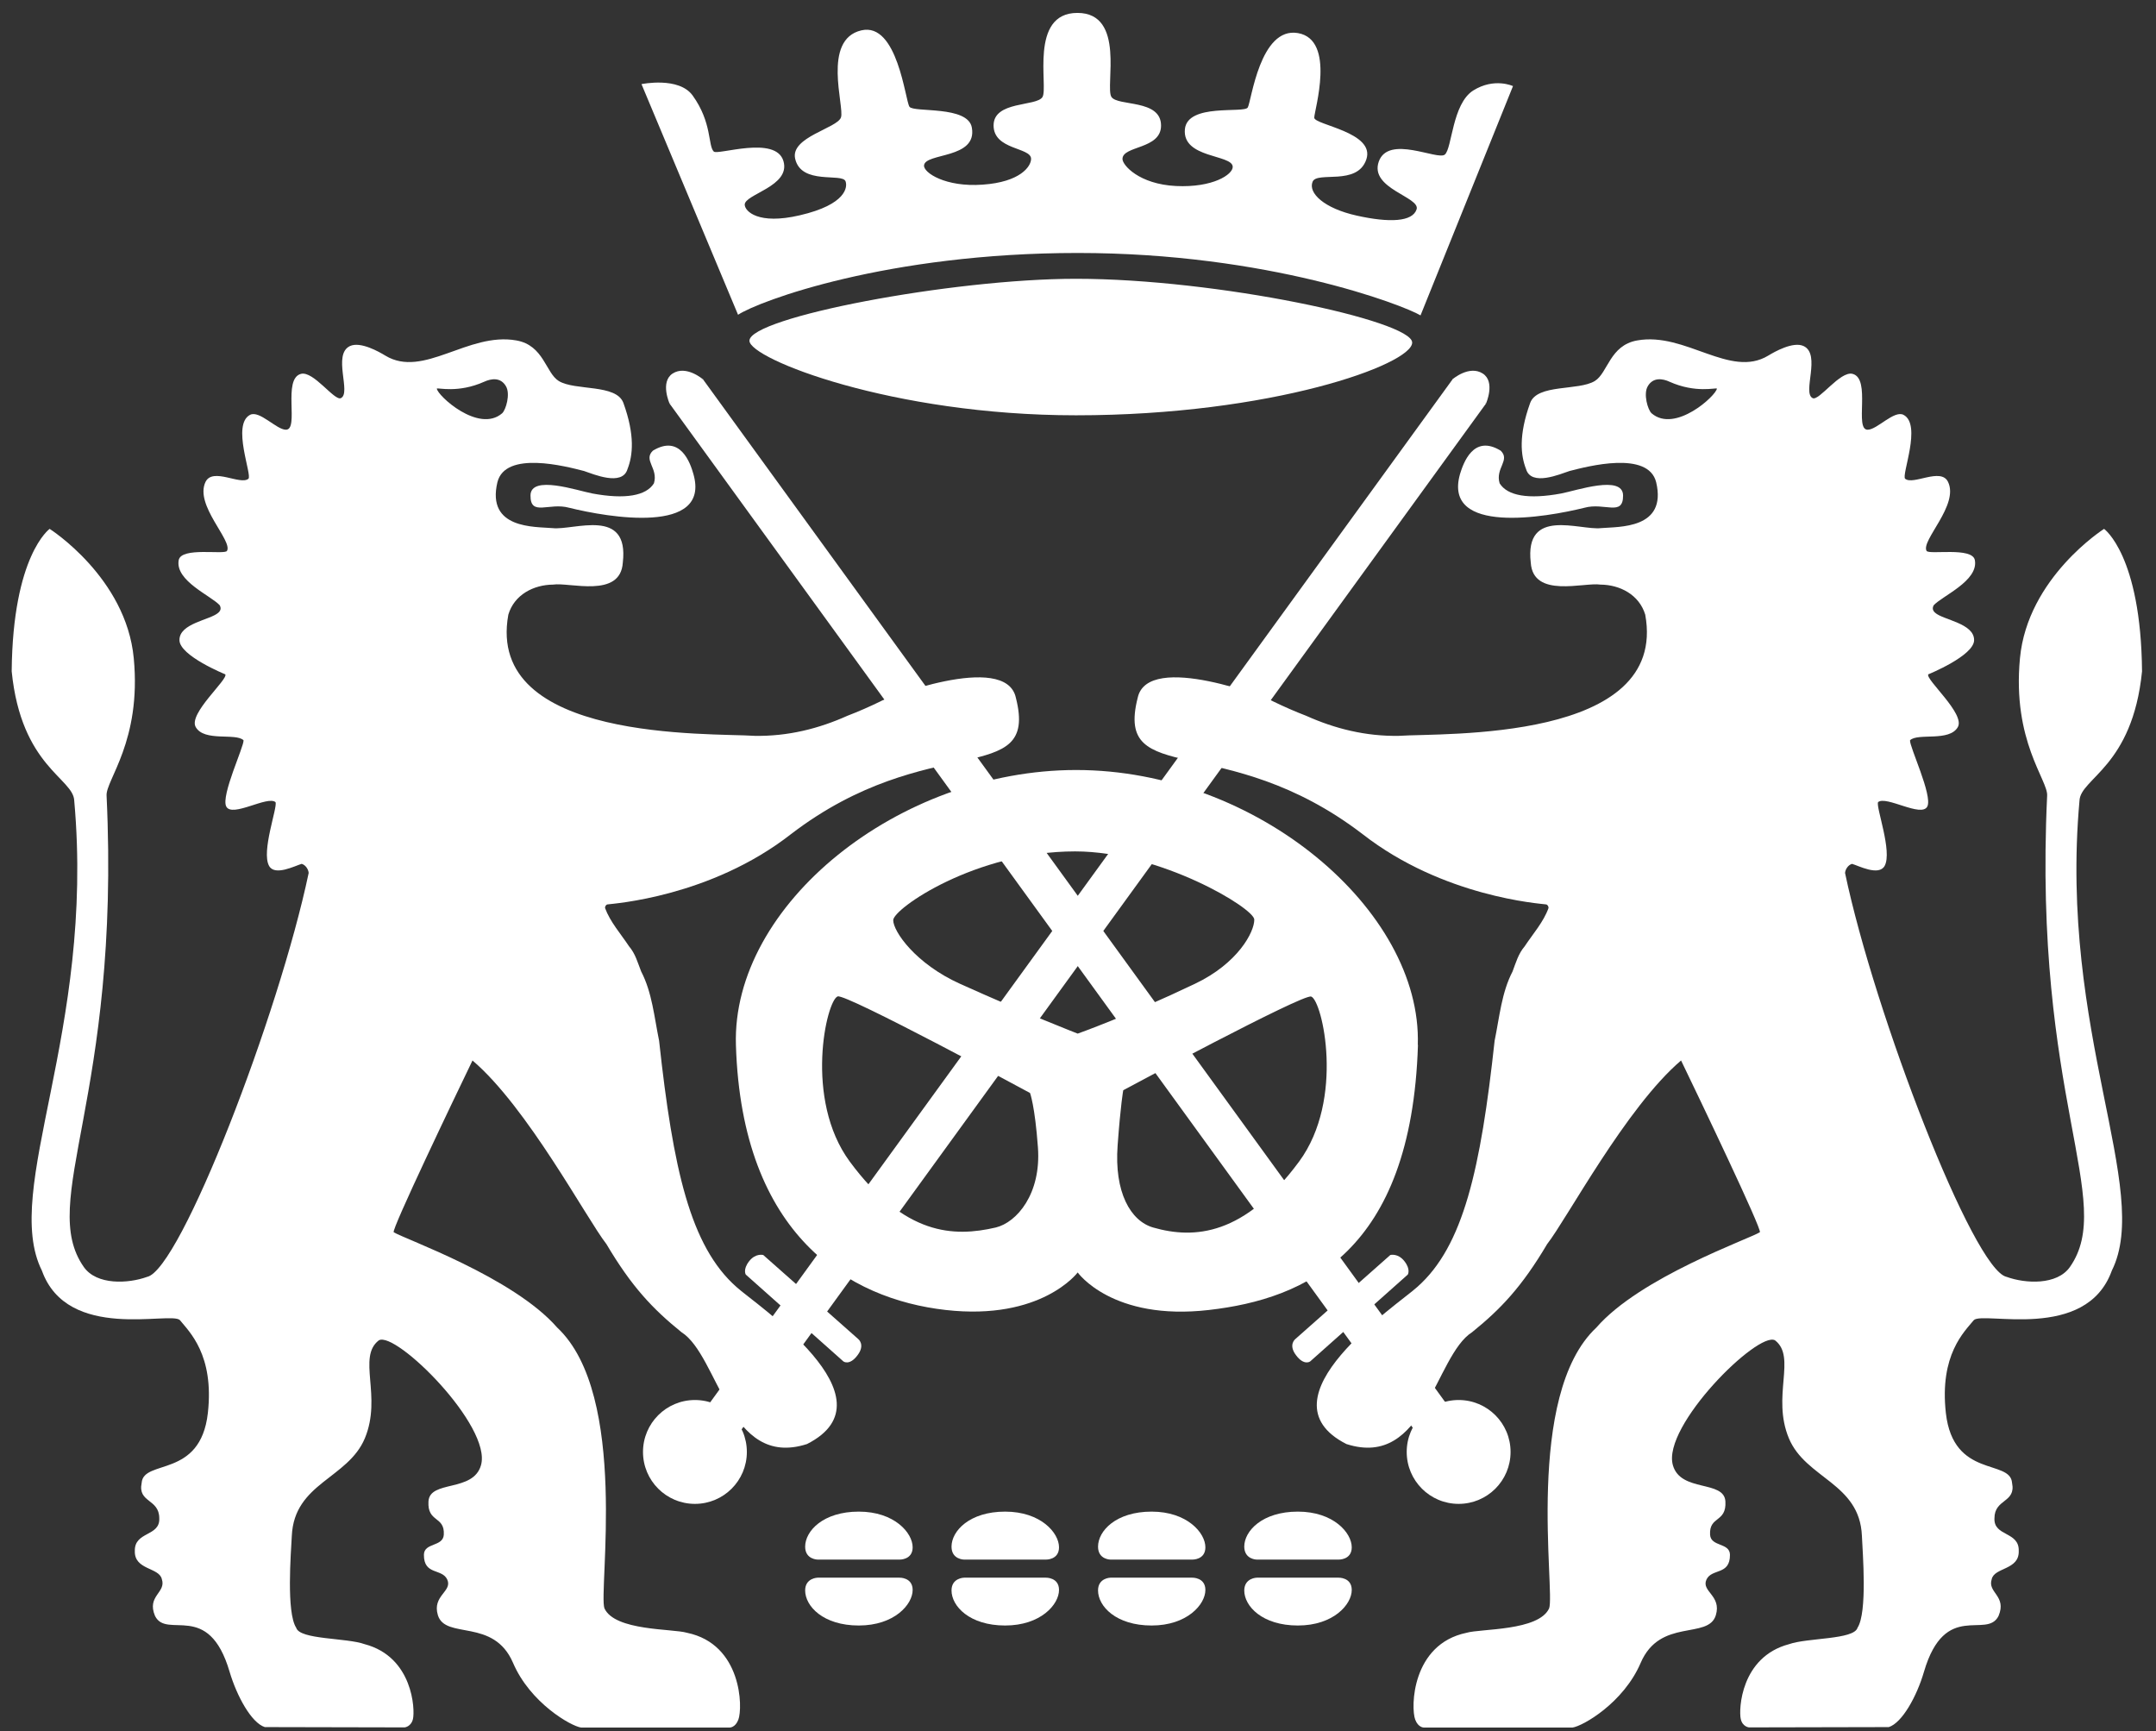
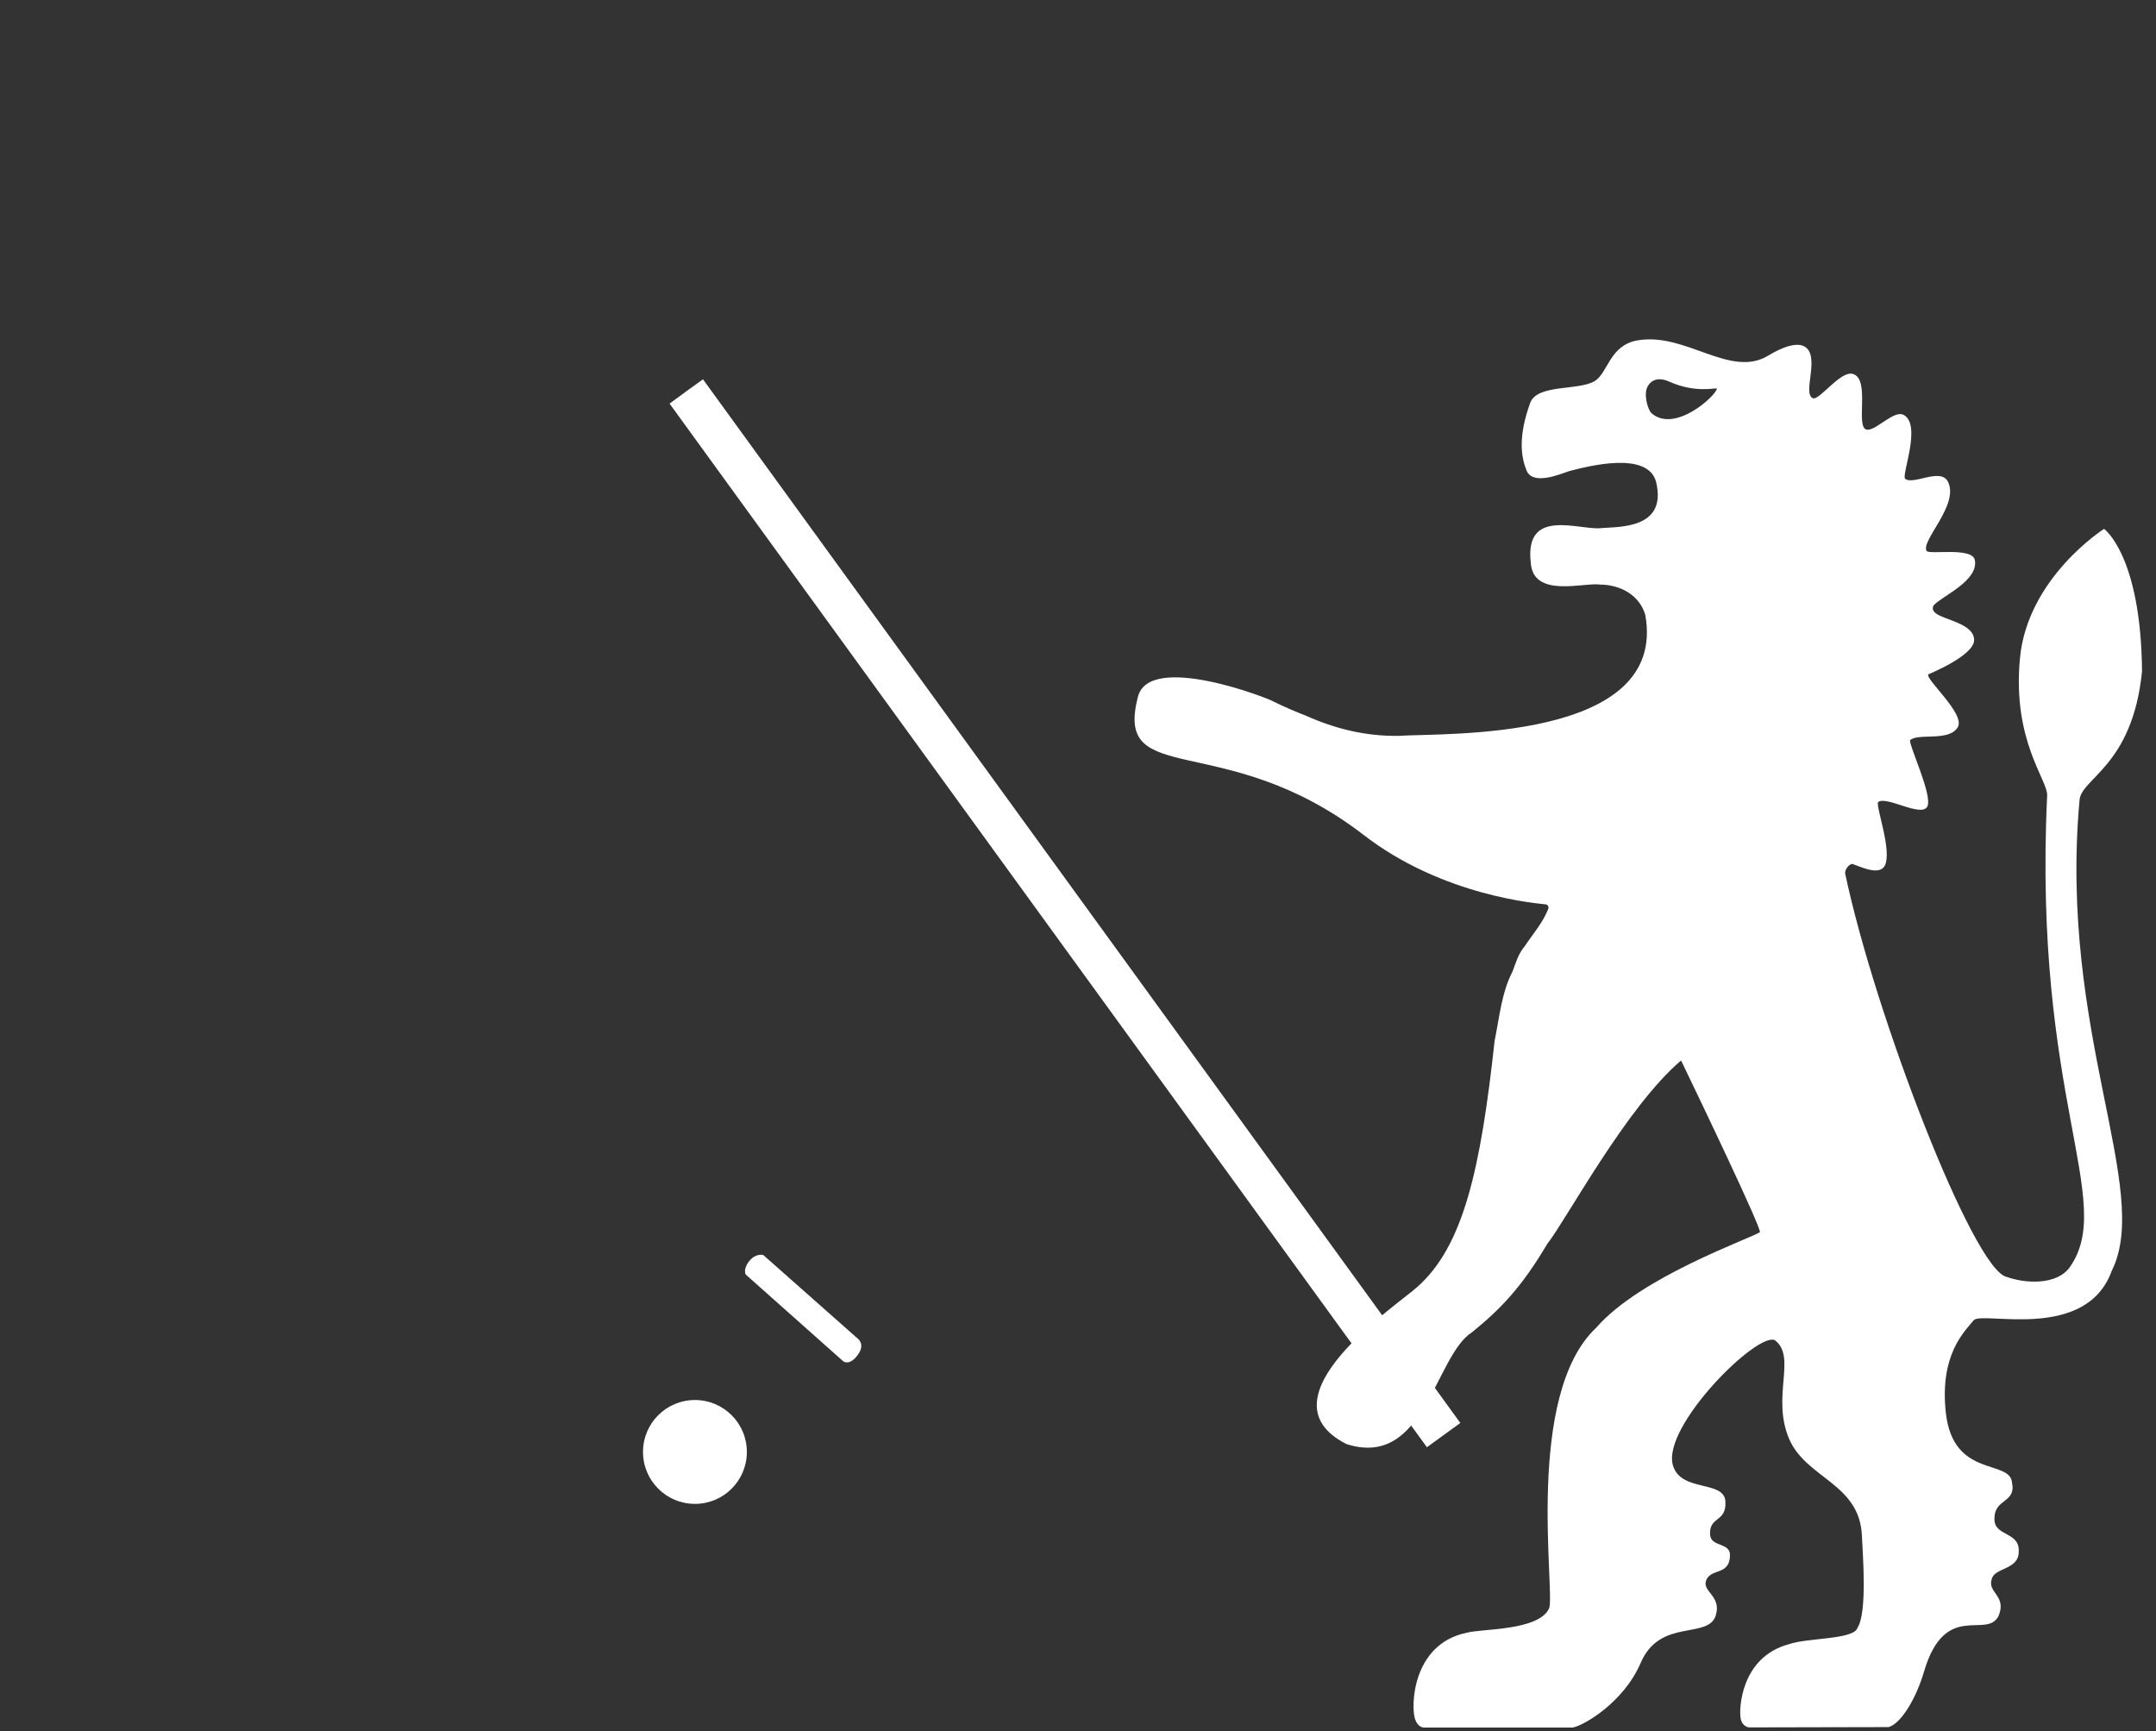
<svg xmlns="http://www.w3.org/2000/svg" width="142" height="114" viewBox="0 0 142 114">
  <rect x="0" y="0" width="142" height="114" fill="#333333" stroke="none" />
  <g fill="#FFFFFF">
    <g transform="translate(0 22)">
-       <path d="M53.86 80.71L59.24 80.71C59.24 80.71 60.11 80.74 60.11 79.9 60.11 78.95 58.91 77.55 56.56 77.55 54.22 77.55 53.03 78.82 53.03 79.86 53.03 80.71 53.86 80.71 53.86 80.71M53.86 81.9L59.24 81.9C59.24 81.9 60.11 81.87 60.11 82.71 60.11 83.66 58.91 85.05 56.56 85.05 54.22 85.05 53.03 83.78 53.03 82.74 53.03 81.91 53.86 81.9 53.86 81.9M63.5 80.71L68.88 80.71C68.88 80.71 69.75 80.74 69.75 79.9 69.75 78.95 68.55 77.55 66.2 77.55 63.86 77.55 62.67 78.82 62.67 79.86 62.67 80.71 63.5 80.71 63.5 80.71M63.5 81.9L68.88 81.9C68.88 81.9 69.75 81.87 69.75 82.71 69.75 83.66 68.55 85.05 66.2 85.05 63.86 85.05 62.67 83.78 62.67 82.74 62.67 81.91 63.5 81.9 63.5 81.9M73.14 80.71L78.52 80.71C78.52 80.71 79.39 80.74 79.39 79.9 79.39 78.95 78.19 77.55 75.85 77.55 73.5 77.55 72.32 78.82 72.32 79.86 72.32 80.71 73.14 80.71 73.14 80.71M73.14 81.9L78.52 81.9C78.52 81.9 79.39 81.87 79.39 82.71 79.39 83.66 78.19 85.05 75.85 85.05 73.5 85.05 72.32 83.78 72.32 82.74 72.32 81.91 73.14 81.9 73.14 81.9M82.78 80.71L88.16 80.71C88.16 80.71 89.03 80.74 89.03 79.9 89.03 78.95 87.83 77.55 85.48 77.55 83.14 77.55 81.95 78.82 81.95 79.86 81.96 80.71 82.78 80.71 82.78 80.71M82.78 81.9L88.16 81.9C88.16 81.9 89.03 81.87 89.03 82.71 89.03 83.66 87.83 85.05 85.48 85.05 83.14 85.05 81.95 83.78 81.95 82.74 81.96 81.91 82.78 81.9 82.78 81.9M43 7.68C42.35 8.31 43.37 8.83 43.07 9.83 42.56 10.65 41.18 10.9 39.02 10.5 38.02 10.31 34.95 9.25 34.94 10.63 34.93 12.04 36.16 11.07 37.49 11.44 40.03 12.07 46.82 13.25 45.67 9.22 45.47 8.5 44.81 6.58 43 7.68" />
-       <path d="M28.77,3.59 C28.83,3.52 30.17,3.91 31.89,3.14 C32.35,2.93 32.97,2.83 33.32,3.43 C33.63,3.94 33.32,5 33.07,5.22 C31.52,6.55 28.8,4.04 28.77,3.59 M48.51,62.76 C45.46,60.07 44.33,54.98 43.41,46.54 C43.09,44.98 42.95,43.36 42.23,41.98 C42,41.4 41.85,40.81 41.43,40.32 C40.88,39.49 40.19,38.72 39.85,37.8 C39.84,37.69 39.92,37.57 40.02,37.56 C40.37,37.51 46.79,37.08 52.1,32.93 C61.18,25.98 68.44,29.98 66.91,23.96 C66.25,20.84 58.07,24.08 57.99,24.19 C57.27,24.54 56.54,24.86 55.81,25.14 C53.94,25.98 51.9,26.5 49.7,26.46 C46.83,26.26 31.95,26.89 33.48,18.48 C33.87,17.16 35.15,16.51 36.43,16.5 C37.5,16.33 40.87,17.43 41.02,15.05 C41.45,11.38 37.81,12.94 36.39,12.78 C35.22,12.68 32.03,12.85 32.76,9.76 C33.28,7.66 37.27,8.71 38.47,9.02 C39.07,9.22 40.99,10.05 41.33,8.89 C41.68,8 41.83,6.67 41.06,4.54 C40.6,3.27 37.87,3.75 36.8,3.09 C35.94,2.56 35.82,0.74 34.01,0.42 C30.83,-0.15 27.89,2.94 25.38,1.42 C24.97,1.17 23.74,0.47 23.05,0.79 C21.88,1.34 23.16,3.89 22.45,4.22 C22.03,4.42 20.65,2.42 19.83,2.62 C18.58,2.93 19.73,6.31 18.83,6.3 C18.21,6.3 17.09,5 16.47,5.32 C15.24,5.96 16.63,9.31 16.36,9.53 C15.83,9.97 14.02,8.77 13.54,9.73 C12.79,11.26 15.34,13.6 14.95,14.28 C14.79,14.55 11.93,14 11.77,14.89 C11.52,16.26 13.94,17.25 14.48,17.87 C14.55,18.02 14.57,18.18 14.38,18.35 C13.86,18.83 11.8,19.04 11.82,20.16 C11.83,21.19 14.84,22.41 14.84,22.41 C15.03,22.75 12.39,25 12.89,25.88 C13.45,26.87 15.52,26.25 16.04,26.75 C16.09,27.13 14.54,30.39 14.9,31.11 C15.28,31.87 17.63,30.37 18.15,30.83 C18.28,31.2 17.2,34.07 17.72,35.02 C18.09,35.72 19.45,35.01 19.87,34.89 C20.12,34.96 20.31,35.24 20.33,35.49 C18.37,44.82 11.88,61.63 9.69,62.09 C8.45,62.54 6.37,62.65 5.52,61.44 C2.47,57.09 7.96,50.32 7.02,30.4 C6.95,29.39 9.33,26.81 8.81,21.35 C8.31,16.03 3.27,12.83 3.27,12.83 C3.27,12.83 0.84,14.56 0.77,22.21 C1.4,28.51 4.85,29.25 4.89,30.74 C6.26,45.99 0.09,56.33 2.76,61.68 C4.45,66.39 11.26,64.33 11.85,64.94 C12.45,65.69 14.12,67.21 13.69,71.06 C13.2,75.39 9.44,74.07 9.33,75.66 C9.06,76.98 10.49,76.69 10.49,77.99 C10.55,79.2 8.85,78.84 8.88,80.14 C8.84,81.41 10.49,81.21 10.66,82 C10.96,82.89 9.65,83.09 10.21,84.42 C10.99,85.99 13.73,83.37 15.12,88.09 C15.6,89.71 16.56,91.46 17.44,91.74 L26.65,91.76 C26.65,91.76 27.08,91.72 27.2,91.2 C27.34,90.59 27.2,87.12 24.02,86.28 C22.83,85.85 19.74,85.99 19.51,85.2 C18.85,84.19 19.16,80.28 19.22,79.14 C19.38,75.66 22.92,75.38 24.03,72.72 C25.18,69.96 23.51,67.38 24.95,66.27 C26.06,65.63 32.41,71.92 31.68,74.49 C31.17,76.3 28.3,75.45 28.22,76.88 C28.14,78.29 29.3,77.82 29.23,79.07 C29.18,79.88 27.93,79.58 27.92,80.39 C27.91,81.76 29.12,81.27 29.46,82.03 C29.81,82.81 28.45,83.08 28.84,84.37 C29.34,86 32.51,84.53 33.79,87.51 C34.92,90.15 37.61,91.68 38.27,91.77 L48.06,91.77 C48.06,91.77 48.43,91.78 48.63,91.25 C48.93,90.47 48.87,86.28 45.25,85.53 C44.31,85.25 40.5,85.42 39.81,83.92 C39.4,82.82 41.45,69.87 36.7,65.43 C33.8,62.1 26.62,59.59 25.93,59.15 C25.77,58.99 29.95,50.26 31.12,47.84 C34.73,50.91 38.64,58.27 39.94,59.93 C41.61,62.75 42.99,64.2 44.88,65.73 C47.35,67.29 47.99,74.76 53.15,73.1 C59.1,70.09 49.75,63.9 48.51,62.76" />
-     </g>
-     <polygon points="45.79 93.71 47.99 95.31 97.87 26.58 96.77 25.77 95.67 24.98" />
+       </g>
    <path d="M.35 13.62C.35 15.51 1.88 17.04 3.77 17.04 5.66 17.04 7.19 15.51 7.19 13.62 7.19 11.73 5.66 10.2 3.77 10.2 1.88 10.2.35 11.73.35 13.62M13.55 7.66L7.12 1.94C7.12 1.94 6.91 1.61 7.34 1.06 7.77.51 8.27.65 8.27.65L14.52 6.18C14.52 6.18 15.01 6.55 14.48 7.25 13.95 7.96 13.55 7.66 13.55 7.66" transform="translate(42 82)" />
    <polygon points="96.18 93.71 93.98 95.31 44.1 26.58 45.12 25.83 45.2 25.77 46.3 24.98" />
    <g transform="translate(42)">
-       <path d="M2.1 26.58C2.1 26.58 1.46 25.15 2.3 24.6 3.2 24.02 4.31 24.99 4.31 24.99L3.17 26.01 2.1 26.58zM55.87 26.58C55.87 26.58 56.51 25.15 55.66 24.6 54.76 24.02 53.65 24.99 53.65 24.99L54.79 26.01 55.87 26.58zM57.49 95.62C57.49 97.51 55.96 99.04 54.07 99.04 52.18 99.04 50.65 97.51 50.65 95.62 50.65 93.73 52.18 92.2 54.07 92.2 55.96 92.2 57.49 93.73 57.49 95.62M44.29 89.66L50.72 83.94C50.72 83.94 50.93 83.61 50.5 83.06 50.07 82.51 49.57 82.65 49.57 82.65L43.32 88.18C43.32 88.18 42.83 88.55 43.36 89.25 43.89 89.96 44.29 89.66 44.29 89.66M28.87 27.35C41.75 27.35 51.01 24 51.01 22.56 51.01 21.12 38.15 18.36 28.87 18.36 20.68 18.36 7.36 20.91 7.36 22.44 7.36 23.63 16.76 27.35 28.87 27.35M43.56 76.5C39.96 81.37 36.67 81.62 33.95 80.84 32.46 80.41 31.38 78.52 31.61 75.43 31.81 72.69 31.98 71.8 31.98 71.8 31.98 71.8 43.83 65.43 44.36 65.63 45.09 65.89 46.59 72.39 43.56 76.5L43.56 76.5zM36.7 64.79C32.24 66.92 28.98 68.07 28.98 68.07 28.98 68.07 25.57 66.75 21.23 64.79 18.3 63.47 16.83 61.34 16.83 60.6 16.83 59.85 22.24 56.07 28.81 56.07 34.42 56.07 40.61 59.82 40.61 60.56 40.62 61.37 39.54 63.44 36.7 64.79L36.7 64.79zM13.17 65.62C13.71 65.42 25.84 71.98 25.84 71.98 25.84 71.98 26.16 72.81 26.36 75.55 26.59 78.63 24.96 80.51 23.58 80.84 20.82 81.48 17.58 81.38 13.97 76.5 10.94 72.39 12.43 65.89 13.17 65.62L13.17 65.62zM51.38 68.81C51.66 59.94 40.76 50.71 28.88 50.71 17.19 50.71 6.18 59.59 6.47 68.83 6.86 81.4 13.93 85.55 20.28 86.27 26.6 86.99 28.98 83.8 28.98 83.8 28.98 83.8 31.25 87.01 37.63 86.27 43.99 85.54 50.96 82.47 51.39 68.83L51.39 68.81 51.38 68.81 51.38 68.81z" />
-       <path d="M.25 5.54C.25 5.54 2.71 5.03 3.62 6.29 4.91 8.08 4.62 9.59 5.01 9.98 5.27 10.24 9.1 8.89 9.6 10.61 10.09 12.28 7.01 12.79 7.05 13.49 7.07 13.91 7.93 14.82 10.67 14.18 13.79 13.46 13.82 12.28 13.69 11.94 13.48 11.37 10.77 12.21 10.37 10.45 10.05 9.02 13.15 8.45 13.39 7.73 13.63 7.02 12.12 2.61 14.73 2 17.12 1.44 17.62 6.63 17.9 7.03 18.18 7.43 21.76 6.93 22.01 8.41 22.37 10.48 18.94 10.05 18.86 10.89 18.81 11.37 20.28 12.34 22.72 12.16 25.2 11.99 25.91 10.96 25.91 10.46 25.91 9.69 23.44 9.89 23.44 8.26 23.44 6.63 26.27 7.03 26.66 6.39 27.06 5.75 25.76.85 28.96.85 32.16.85 30.77 5.71 31.2 6.38 31.61 7.02 34.47 6.51 34.47 8.27 34.47 9.85 31.93 9.58 31.93 10.47 31.93 10.88 33.03 12.13 35.45 12.25 37.88 12.37 39.21 11.49 39.19 10.98 39.16 10.16 35.86 10.44 36.04 8.51 36.21 6.78 39.94 7.48 40.18 7.08 40.42 6.68 40.98 1.74 43.49 2.18 46 2.62 44.56 7.28 44.56 7.75 44.56 8.23 48.6 8.7 47.99 10.5 47.39 12.27 44.74 11.25 44.45 11.97 44.15 12.71 45.2 13.72 47.36 14.2 49.51 14.68 51.03 14.61 51.3 13.79 51.57 12.97 48.18 12.43 48.81 10.64 49.45 8.85 52.69 10.58 53.16 10.18 53.64 9.78 53.64 6.84 55.03 5.96 56.42 5.09 57.65 5.67 57.65 5.67L51.56 20.77C50.41 20.09 41.53 16.66 28.99 16.66 16.46 16.66 7.99 19.82 6.61 20.73L.25 5.54zM56.84 29.68C57.49 30.31 56.47 30.83 56.77 31.83 57.28 32.65 58.66 32.9 60.82 32.5 61.82 32.31 64.89 31.25 64.9 32.63 64.91 34.04 63.68 33.07 62.35 33.44 59.81 34.07 53.02 35.25 54.16 31.22 54.38 30.5 55.04 28.58 56.84 29.68" />
      <path d="M71.08,25.59 C71.02,25.52 69.68,25.91 67.96,25.14 C67.51,24.93 66.88,24.83 66.53,25.43 C66.22,25.94 66.53,27 66.78,27.22 C68.33,28.55 71.04,26.04 71.08,25.59 M51.34,84.76 C54.39,82.07 55.52,76.98 56.44,68.54 C56.76,66.98 56.9,65.36 57.62,63.98 C57.84,63.4 58,62.81 58.42,62.32 C58.97,61.49 59.66,60.72 59.99,59.8 C60,59.69 59.92,59.57 59.82,59.56 C59.47,59.51 53.06,59.08 47.74,54.93 C38.66,47.98 31.4,51.98 32.93,45.96 C33.59,42.84 41.77,46.08 41.85,46.19 C42.57,46.54 43.3,46.86 44.03,47.14 C45.9,47.98 47.94,48.5 50.14,48.46 C53.01,48.26 67.89,48.89 66.36,40.48 C65.96,39.16 64.69,38.51 63.41,38.5 C62.34,38.33 58.97,39.43 58.82,37.05 C58.4,33.38 62.03,34.94 63.45,34.78 C64.62,34.68 67.81,34.85 67.08,31.76 C66.56,29.66 62.57,30.71 61.37,31.02 C60.76,31.22 58.85,32.05 58.51,30.89 C58.16,30 58.01,28.67 58.78,26.54 C59.24,25.27 61.97,25.75 63.04,25.09 C63.9,24.56 64.02,22.74 65.83,22.42 C69.01,21.85 71.95,24.94 74.46,23.42 C74.87,23.17 76.1,22.47 76.79,22.79 C77.96,23.34 76.68,25.89 77.39,26.22 C77.81,26.42 79.19,24.42 80.01,24.62 C81.26,24.93 80.11,28.31 81.01,28.3 C81.63,28.3 82.75,27 83.37,27.32 C84.6,27.96 83.21,31.31 83.48,31.53 C84.01,31.97 85.83,30.77 86.3,31.73 C87.05,33.26 84.5,35.6 84.89,36.28 C85.05,36.55 87.91,36 88.07,36.89 C88.32,38.26 85.9,39.25 85.35,39.87 C85.28,40.02 85.26,40.18 85.45,40.35 C85.97,40.83 88.03,41.04 88.02,42.16 C88.01,43.19 85,44.41 85,44.41 C84.81,44.75 87.44,47 86.95,47.88 C86.39,48.87 84.32,48.25 83.8,48.75 C83.74,49.13 85.3,52.39 84.94,53.11 C84.56,53.87 82.21,52.37 81.69,52.83 C81.56,53.2 82.64,56.07 82.13,57.02 C81.75,57.72 80.4,57.01 79.98,56.89 C79.73,56.96 79.54,57.24 79.52,57.49 C81.48,66.82 87.97,83.63 90.16,84.09 C91.4,84.54 93.48,84.65 94.33,83.44 C97.38,79.09 91.89,72.32 92.83,52.4 C92.9,51.39 90.52,48.81 91.04,43.35 C91.54,38.03 96.58,34.83 96.58,34.83 C96.58,34.83 99.01,36.56 99.08,44.21 C98.45,50.51 95.01,51.25 94.96,52.74 C93.59,67.99 99.76,78.33 97.09,83.68 C95.4,88.39 88.59,86.33 88,86.94 C87.39,87.69 85.73,89.21 86.16,93.06 C86.65,97.39 90.41,96.07 90.52,97.66 C90.79,98.98 89.36,98.69 89.36,99.99 C89.3,101.2 91,100.84 90.96,102.14 C91,103.41 89.35,103.21 89.18,104 C88.88,104.89 90.19,105.09 89.63,106.42 C88.85,107.99 86.11,105.37 84.72,110.09 C84.25,111.71 83.28,113.46 82.4,113.74 L73.19,113.76 C73.19,113.76 72.76,113.72 72.65,113.2 C72.51,112.59 72.65,109.12 75.83,108.28 C77.03,107.85 80.11,107.99 80.34,107.2 C81,106.19 80.68,102.28 80.63,101.14 C80.48,97.66 76.93,97.38 75.82,94.72 C74.67,91.96 76.34,89.38 74.91,88.27 C73.8,87.63 67.45,93.92 68.18,96.49 C68.69,98.3 71.56,97.45 71.64,98.88 C71.72,100.29 70.56,99.82 70.63,101.07 C70.68,101.88 71.93,101.58 71.94,102.39 C71.95,103.76 70.74,103.27 70.39,104.03 C70.04,104.81 71.4,105.08 71.01,106.37 C70.52,108 67.34,106.53 66.06,109.51 C64.93,112.15 62.24,113.68 61.57,113.77 L51.78,113.77 C51.78,113.77 51.41,113.78 51.21,113.25 C50.91,112.47 50.97,108.28 54.59,107.53 C55.53,107.25 59.34,107.42 60.03,105.92 C60.44,104.82 58.39,91.87 63.14,87.43 C66.03,84.1 73.22,81.59 73.91,81.15 C74.07,80.99 69.89,72.26 68.72,69.84 C65.11,72.91 61.2,80.27 59.9,81.93 C58.23,84.75 56.85,86.2 54.96,87.73 C52.49,89.29 51.85,96.76 46.68,95.1 C40.75,92.09 50.1,85.9 51.34,84.76" />
    </g>
  </g>
</svg>